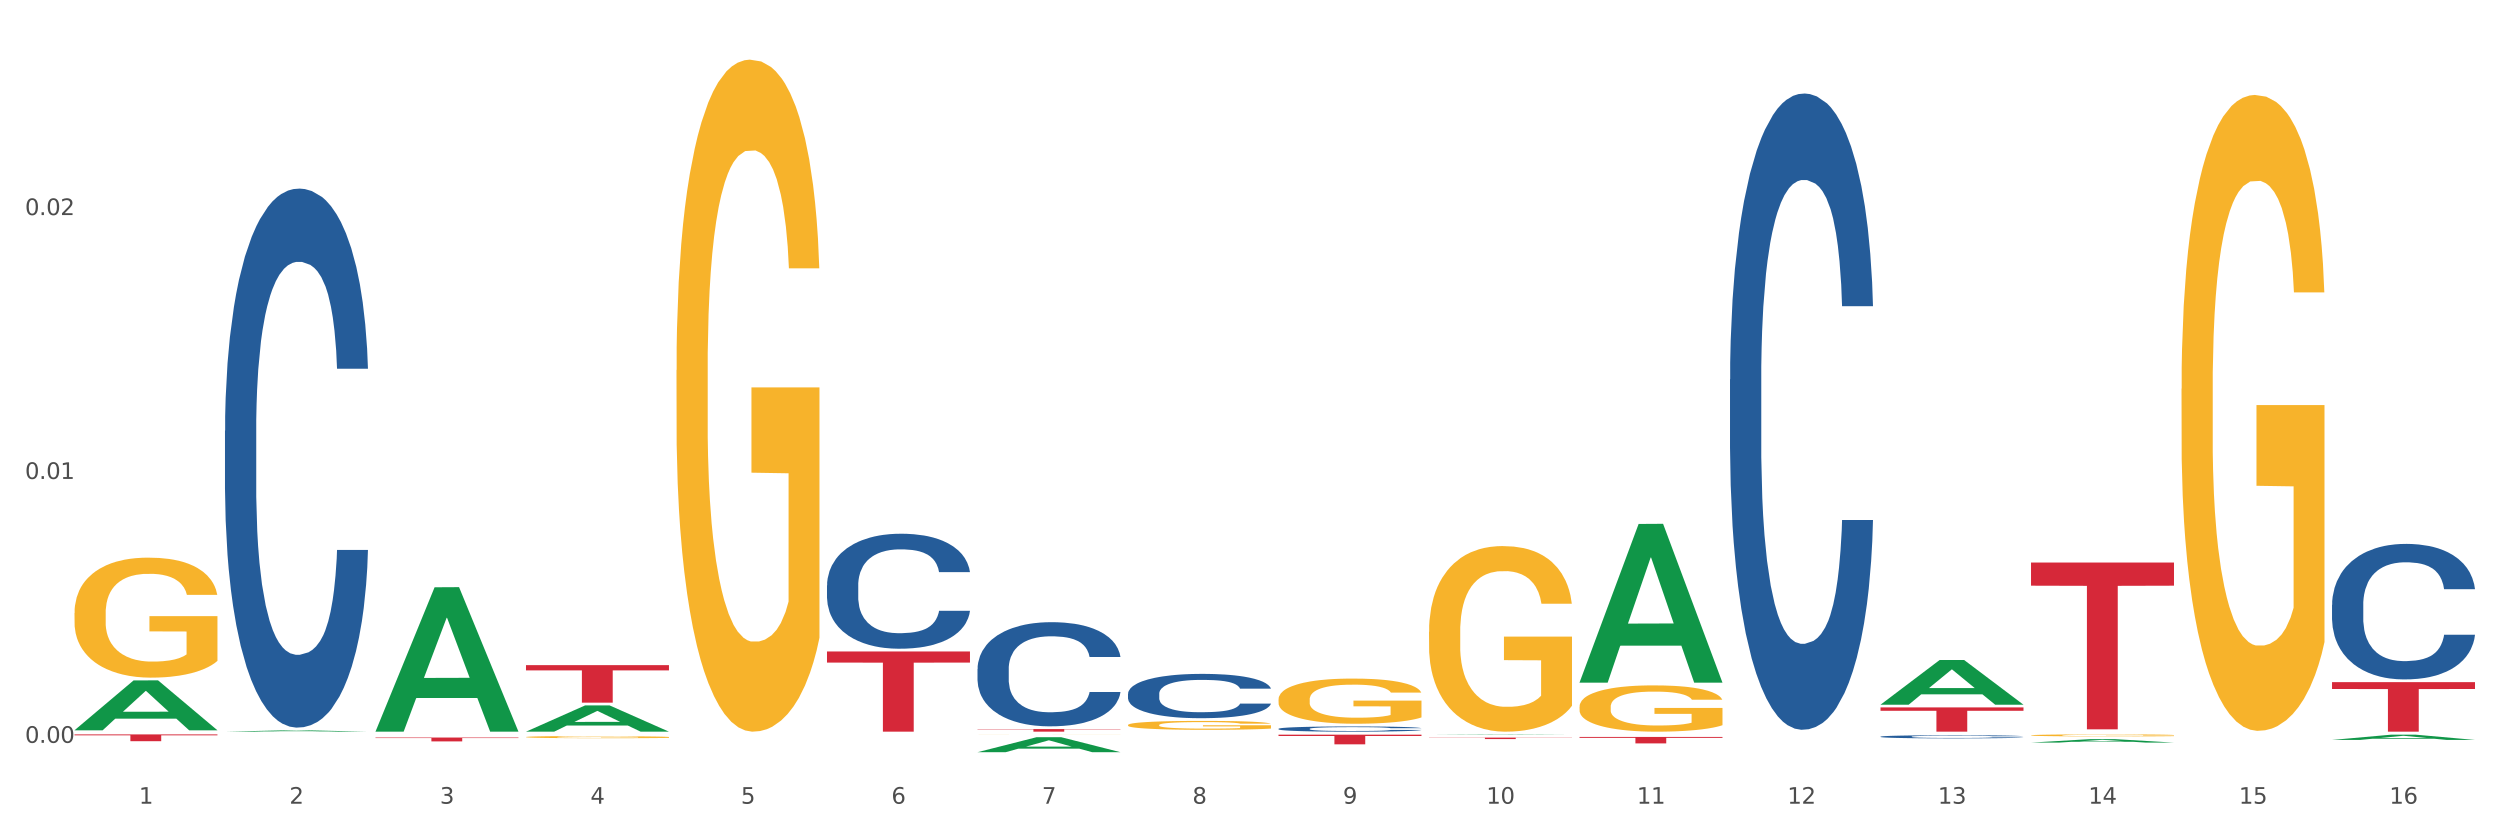
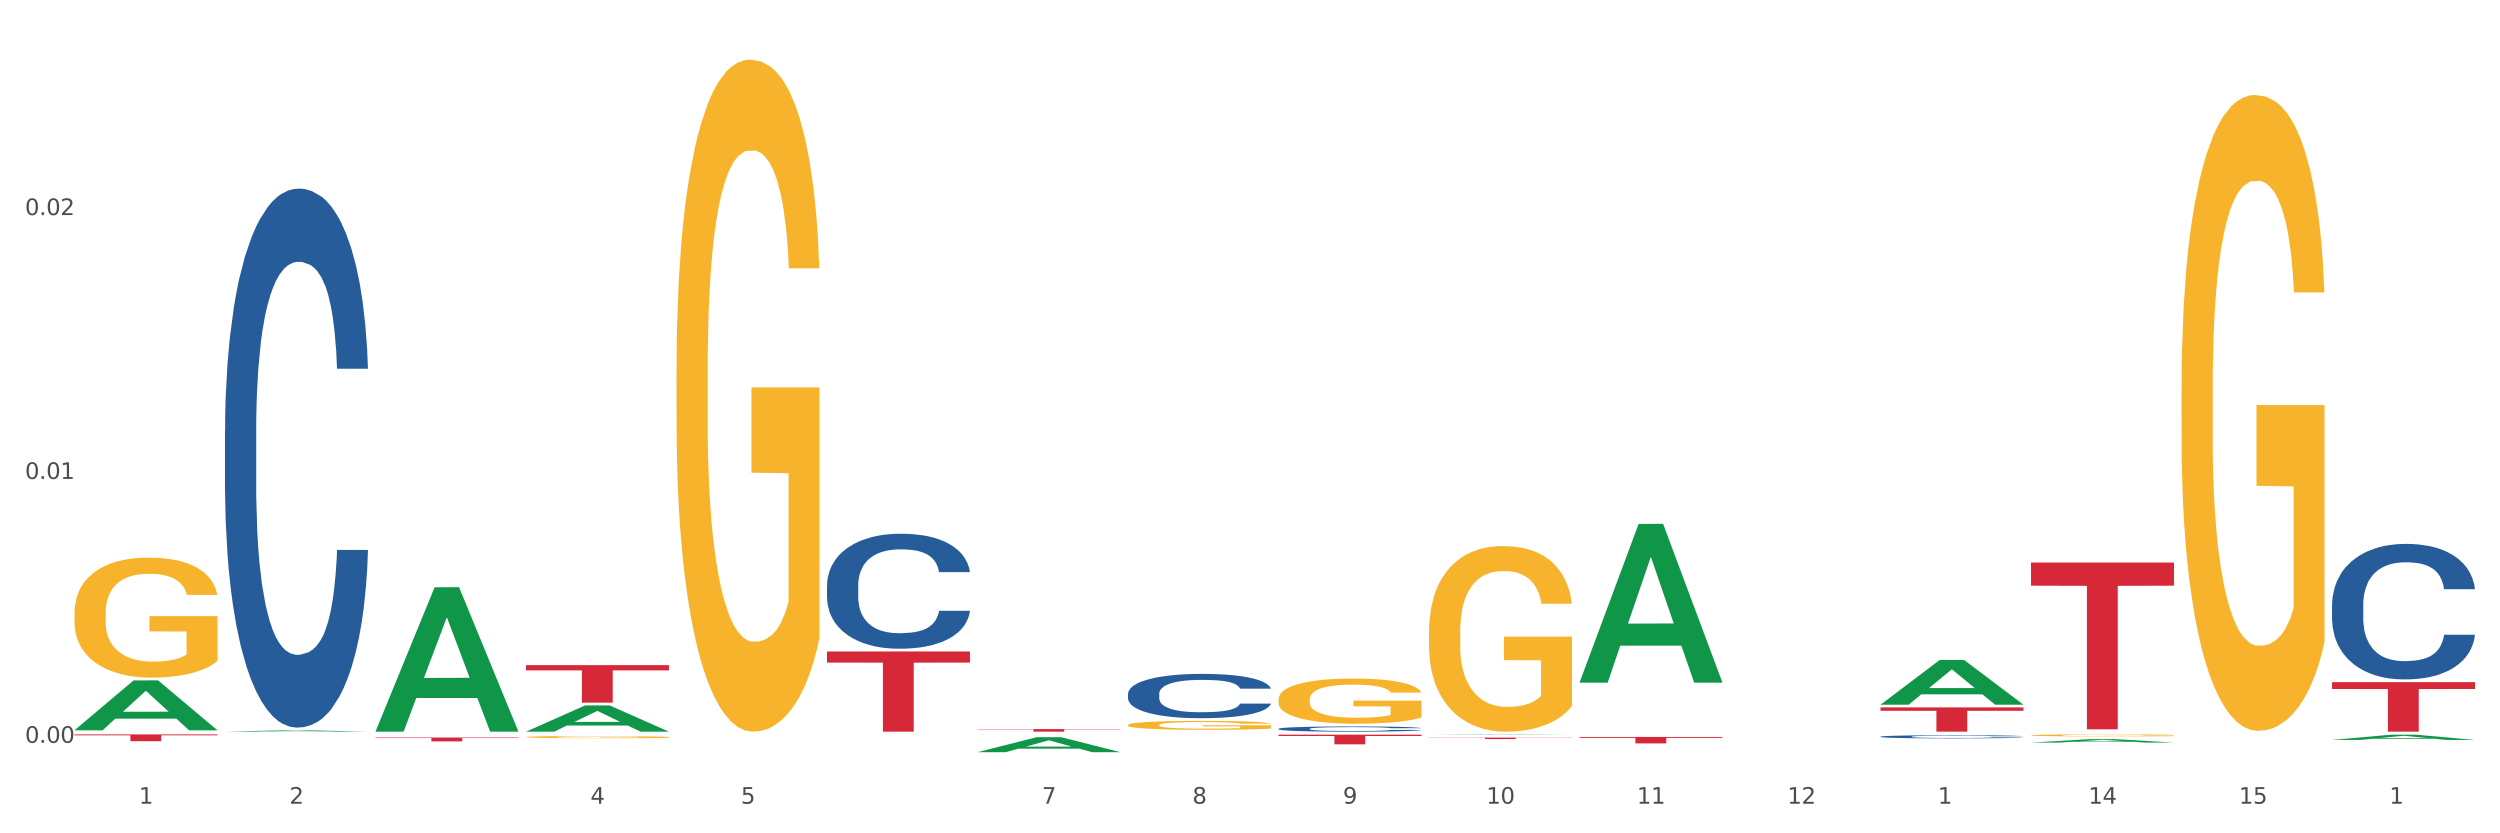
<svg xmlns="http://www.w3.org/2000/svg" xmlns:xlink="http://www.w3.org/1999/xlink" width="1080pt" height="360pt" viewBox="0 0 1080 360" version="1.1">
  <rect x="0" y="0" width="1080" height="360" fill="#333333" stroke="none" />
  <defs>
    <style type="text/css">*{stroke-linejoin: round; stroke-linecap: butt}</style>
  </defs>
  <g id="figure_1">
    <g id="patch_1">
      <path d="M 0 360  L 1080 360  L 1080 0  L 0 0  z " style="fill: #ffffff; stroke: #ffffff; stroke-linejoin: miter" />
    </g>
    <g id="axes_1">
      <g id="matplotlib.axis_1">
        <g id="xtick_1">
          <g id="text_1">
            <g style="fill: #4d4d4d" transform="translate(60.004 347.204) scale(0.096 -0.096)">
              <defs>
                <path id="DejaVuSans-31" d="M 794 531  L 1825 531  L 1825 4091  L 703 3866  L 703 4441  L 1819 4666  L 2450 4666  L 2450 531  L 3481 531  L 3481 0  L 794 0  L 794 531  z " transform="scale(0.016)" />
              </defs>
              <use xlink:href="#DejaVuSans-31" />
            </g>
          </g>
        </g>
        <g id="xtick_2">
          <g id="text_2">
            <g style="fill: #4d4d4d" transform="translate(125.021 347.204) scale(0.096 -0.096)">
              <defs>
                <path id="DejaVuSans-32" d="M 1228 531  L 3431 531  L 3431 0  L 469 0  L 469 531  Q 828 903 1448 1529  Q 2069 2156 2228 2338  Q 2531 2678 2651 2914  Q 2772 3150 2772 3378  Q 2772 3750 2511 3984  Q 2250 4219 1831 4219  Q 1534 4219 1204 4116  Q 875 4013 500 3803  L 500 4441  Q 881 4594 1212 4672  Q 1544 4750 1819 4750  Q 2544 4750 2975 4387  Q 3406 4025 3406 3419  Q 3406 3131 3298 2873  Q 3191 2616 2906 2266  Q 2828 2175 2409 1742  Q 1991 1309 1228 531  z " transform="scale(0.016)" />
              </defs>
              <use xlink:href="#DejaVuSans-32" />
            </g>
          </g>
        </g>
        <g id="xtick_3">
          <g id="text_3">
            <g style="fill: #4d4d4d" transform="translate(190.039 347.204) scale(0.096 -0.096)">
              <defs>
-                 <path id="DejaVuSans-33" d="M 2597 2516  Q 3050 2419 3304 2112  Q 3559 1806 3559 1356  Q 3559 666 3084 287  Q 2609 -91 1734 -91  Q 1441 -91 1130 -33  Q 819 25 488 141  L 488 750  Q 750 597 1062 519  Q 1375 441 1716 441  Q 2309 441 2620 675  Q 2931 909 2931 1356  Q 2931 1769 2642 2001  Q 2353 2234 1838 2234  L 1294 2234  L 1294 2753  L 1863 2753  Q 2328 2753 2575 2939  Q 2822 3125 2822 3475  Q 2822 3834 2567 4026  Q 2313 4219 1838 4219  Q 1578 4219 1281 4162  Q 984 4106 628 3988  L 628 4550  Q 988 4650 1302 4700  Q 1616 4750 1894 4750  Q 2613 4750 3031 4423  Q 3450 4097 3450 3541  Q 3450 3153 3228 2886  Q 3006 2619 2597 2516  z " transform="scale(0.016)" />
-               </defs>
+                 </defs>
              <use xlink:href="#DejaVuSans-33" />
            </g>
          </g>
        </g>
        <g id="xtick_4">
          <g id="text_4">
            <g style="fill: #4d4d4d" transform="translate(255.056 347.204) scale(0.096 -0.096)">
              <defs>
                <path id="DejaVuSans-34" d="M 2419 4116  L 825 1625  L 2419 1625  L 2419 4116  z M 2253 4666  L 3047 4666  L 3047 1625  L 3713 1625  L 3713 1100  L 3047 1100  L 3047 0  L 2419 0  L 2419 1100  L 313 1100  L 313 1709  L 2253 4666  z " transform="scale(0.016)" />
              </defs>
              <use xlink:href="#DejaVuSans-34" />
            </g>
          </g>
        </g>
        <g id="xtick_5">
          <g id="text_5">
            <g style="fill: #4d4d4d" transform="translate(320.073 347.204) scale(0.096 -0.096)">
              <defs>
                <path id="DejaVuSans-35" d="M 691 4666  L 3169 4666  L 3169 4134  L 1269 4134  L 1269 2991  Q 1406 3038 1543 3061  Q 1681 3084 1819 3084  Q 2600 3084 3056 2656  Q 3513 2228 3513 1497  Q 3513 744 3044 326  Q 2575 -91 1722 -91  Q 1428 -91 1123 -41  Q 819 9 494 109  L 494 744  Q 775 591 1075 516  Q 1375 441 1709 441  Q 2250 441 2565 725  Q 2881 1009 2881 1497  Q 2881 1984 2565 2268  Q 2250 2553 1709 2553  Q 1456 2553 1204 2497  Q 953 2441 691 2322  L 691 4666  z " transform="scale(0.016)" />
              </defs>
              <use xlink:href="#DejaVuSans-35" />
            </g>
          </g>
        </g>
        <g id="xtick_6">
          <g id="text_6">
            <g style="fill: #4d4d4d" transform="translate(385.09 347.204) scale(0.096 -0.096)">
              <defs>
-                 <path id="DejaVuSans-36" d="M 2113 2584  Q 1688 2584 1439 2293  Q 1191 2003 1191 1497  Q 1191 994 1439 701  Q 1688 409 2113 409  Q 2538 409 2786 701  Q 3034 994 3034 1497  Q 3034 2003 2786 2293  Q 2538 2584 2113 2584  z M 3366 4563  L 3366 3988  Q 3128 4100 2886 4159  Q 2644 4219 2406 4219  Q 1781 4219 1451 3797  Q 1122 3375 1075 2522  Q 1259 2794 1537 2939  Q 1816 3084 2150 3084  Q 2853 3084 3261 2657  Q 3669 2231 3669 1497  Q 3669 778 3244 343  Q 2819 -91 2113 -91  Q 1303 -91 875 529  Q 447 1150 447 2328  Q 447 3434 972 4092  Q 1497 4750 2381 4750  Q 2619 4750 2861 4703  Q 3103 4656 3366 4563  z " transform="scale(0.016)" />
-               </defs>
+                 </defs>
              <use xlink:href="#DejaVuSans-36" />
            </g>
          </g>
        </g>
        <g id="xtick_7">
          <g id="text_7">
            <g style="fill: #4d4d4d" transform="translate(450.108 347.204) scale(0.096 -0.096)">
              <defs>
                <path id="DejaVuSans-37" d="M 525 4666  L 3525 4666  L 3525 4397  L 1831 0  L 1172 0  L 2766 4134  L 525 4134  L 525 4666  z " transform="scale(0.016)" />
              </defs>
              <use xlink:href="#DejaVuSans-37" />
            </g>
          </g>
        </g>
        <g id="xtick_8">
          <g id="text_8">
            <g style="fill: #4d4d4d" transform="translate(515.125 347.204) scale(0.096 -0.096)">
              <defs>
                <path id="DejaVuSans-38" d="M 2034 2216  Q 1584 2216 1326 1975  Q 1069 1734 1069 1313  Q 1069 891 1326 650  Q 1584 409 2034 409  Q 2484 409 2743 651  Q 3003 894 3003 1313  Q 3003 1734 2745 1975  Q 2488 2216 2034 2216  z M 1403 2484  Q 997 2584 770 2862  Q 544 3141 544 3541  Q 544 4100 942 4425  Q 1341 4750 2034 4750  Q 2731 4750 3128 4425  Q 3525 4100 3525 3541  Q 3525 3141 3298 2862  Q 3072 2584 2669 2484  Q 3125 2378 3379 2068  Q 3634 1759 3634 1313  Q 3634 634 3220 271  Q 2806 -91 2034 -91  Q 1263 -91 848 271  Q 434 634 434 1313  Q 434 1759 690 2068  Q 947 2378 1403 2484  z M 1172 3481  Q 1172 3119 1398 2916  Q 1625 2713 2034 2713  Q 2441 2713 2670 2916  Q 2900 3119 2900 3481  Q 2900 3844 2670 4047  Q 2441 4250 2034 4250  Q 1625 4250 1398 4047  Q 1172 3844 1172 3481  z " transform="scale(0.016)" />
              </defs>
              <use xlink:href="#DejaVuSans-38" />
            </g>
          </g>
        </g>
        <g id="xtick_9">
          <g id="text_9">
            <g style="fill: #4d4d4d" transform="translate(580.142 347.204) scale(0.096 -0.096)">
              <defs>
                <path id="DejaVuSans-39" d="M 703 97  L 703 672  Q 941 559 1184 500  Q 1428 441 1663 441  Q 2288 441 2617 861  Q 2947 1281 2994 2138  Q 2813 1869 2534 1725  Q 2256 1581 1919 1581  Q 1219 1581 811 2004  Q 403 2428 403 3163  Q 403 3881 828 4315  Q 1253 4750 1959 4750  Q 2769 4750 3195 4129  Q 3622 3509 3622 2328  Q 3622 1225 3098 567  Q 2575 -91 1691 -91  Q 1453 -91 1209 -44  Q 966 3 703 97  z M 1959 2075  Q 2384 2075 2632 2365  Q 2881 2656 2881 3163  Q 2881 3666 2632 3958  Q 2384 4250 1959 4250  Q 1534 4250 1286 3958  Q 1038 3666 1038 3163  Q 1038 2656 1286 2365  Q 1534 2075 1959 2075  z " transform="scale(0.016)" />
              </defs>
              <use xlink:href="#DejaVuSans-39" />
            </g>
          </g>
        </g>
        <g id="xtick_10">
          <g id="text_10">
            <g style="fill: #4d4d4d" transform="translate(642.105 347.204) scale(0.096 -0.096)">
              <defs>
                <path id="DejaVuSans-30" d="M 2034 4250  Q 1547 4250 1301 3770  Q 1056 3291 1056 2328  Q 1056 1369 1301 889  Q 1547 409 2034 409  Q 2525 409 2770 889  Q 3016 1369 3016 2328  Q 3016 3291 2770 3770  Q 2525 4250 2034 4250  z M 2034 4750  Q 2819 4750 3233 4129  Q 3647 3509 3647 2328  Q 3647 1150 3233 529  Q 2819 -91 2034 -91  Q 1250 -91 836 529  Q 422 1150 422 2328  Q 422 3509 836 4129  Q 1250 4750 2034 4750  z " transform="scale(0.016)" />
              </defs>
              <use xlink:href="#DejaVuSans-31" />
              <use xlink:href="#DejaVuSans-30" transform="translate(63.623 0)" />
            </g>
          </g>
        </g>
        <g id="xtick_11">
          <g id="text_11">
            <g style="fill: #4d4d4d" transform="translate(707.123 347.204) scale(0.096 -0.096)">
              <use xlink:href="#DejaVuSans-31" />
              <use xlink:href="#DejaVuSans-31" transform="translate(63.623 0)" />
            </g>
          </g>
        </g>
        <g id="xtick_12">
          <g id="text_12">
            <g style="fill: #4d4d4d" transform="translate(772.14 347.204) scale(0.096 -0.096)">
              <use xlink:href="#DejaVuSans-31" />
              <use xlink:href="#DejaVuSans-32" transform="translate(63.623 0)" />
            </g>
          </g>
        </g>
        <g id="xtick_13">
          <g id="text_13">
            <g style="fill: #4d4d4d" transform="translate(837.157 347.204) scale(0.096 -0.096)">
              <use xlink:href="#DejaVuSans-31" />
              <use xlink:href="#DejaVuSans-33" transform="translate(63.623 0)" />
            </g>
          </g>
        </g>
        <g id="xtick_14">
          <g id="text_14">
            <g style="fill: #4d4d4d" transform="translate(902.174 347.204) scale(0.096 -0.096)">
              <use xlink:href="#DejaVuSans-31" />
              <use xlink:href="#DejaVuSans-34" transform="translate(63.623 0)" />
            </g>
          </g>
        </g>
        <g id="xtick_15">
          <g id="text_15">
            <g style="fill: #4d4d4d" transform="translate(967.192 347.204) scale(0.096 -0.096)">
              <use xlink:href="#DejaVuSans-31" />
              <use xlink:href="#DejaVuSans-35" transform="translate(63.623 0)" />
            </g>
          </g>
        </g>
        <g id="xtick_16">
          <g id="text_16">
            <g style="fill: #4d4d4d" transform="translate(1032.209 347.204) scale(0.096 -0.096)">
              <use xlink:href="#DejaVuSans-31" />
              <use xlink:href="#DejaVuSans-36" transform="translate(63.623 0)" />
            </g>
          </g>
        </g>
        <g id="xtick_17" />
        <g id="xtick_18" />
        <g id="xtick_19" />
        <g id="xtick_20" />
        <g id="xtick_21" />
        <g id="xtick_22" />
        <g id="xtick_23" />
        <g id="xtick_24" />
        <g id="xtick_25" />
        <g id="xtick_26" />
        <g id="xtick_27" />
        <g id="xtick_28" />
        <g id="xtick_29" />
        <g id="xtick_30" />
        <g id="xtick_31" />
      </g>
      <g id="matplotlib.axis_2">
        <g id="ytick_1">
          <g id="text_17">
            <g style="fill: #4d4d4d" transform="translate(10.8 320.9) scale(0.096 -0.096)">
              <defs>
                <path id="DejaVuSans-2e" d="M 684 794  L 1344 794  L 1344 0  L 684 0  L 684 794  z " transform="scale(0.016)" />
              </defs>
              <use xlink:href="#DejaVuSans-30" />
              <use xlink:href="#DejaVuSans-2e" transform="translate(63.623 0)" />
              <use xlink:href="#DejaVuSans-30" transform="translate(95.41 0)" />
              <use xlink:href="#DejaVuSans-30" transform="translate(159.033 0)" />
            </g>
          </g>
        </g>
        <g id="ytick_2">
          <g id="text_18">
            <g style="fill: #4d4d4d" transform="translate(10.8 206.908) scale(0.096 -0.096)">
              <use xlink:href="#DejaVuSans-30" />
              <use xlink:href="#DejaVuSans-2e" transform="translate(63.623 0)" />
              <use xlink:href="#DejaVuSans-30" transform="translate(95.41 0)" />
              <use xlink:href="#DejaVuSans-31" transform="translate(159.033 0)" />
            </g>
          </g>
        </g>
        <g id="ytick_3">
          <g id="text_19">
            <g style="fill: #4d4d4d" transform="translate(10.8 92.916) scale(0.096 -0.096)">
              <use xlink:href="#DejaVuSans-30" />
              <use xlink:href="#DejaVuSans-2e" transform="translate(63.623 0)" />
              <use xlink:href="#DejaVuSans-30" transform="translate(95.41 0)" />
              <use xlink:href="#DejaVuSans-32" transform="translate(159.033 0)" />
            </g>
          </g>
        </g>
        <g id="ytick_4" />
        <g id="ytick_5" />
        <g id="ytick_6" />
      </g>
      <g id="PolyCollection_1">
        <path d="M 32.175 315.456  L 32.239 315.436  L 57.709 293.931  L 68.28 293.911  L 93.941 315.497  L 81.715 315.497  L 76.176 310.47  L 49.877 310.47  L 49.686 310.551  L 44.337 315.497  L 32.175 315.497  L 32.175 315.456  L 53.188 307.47  L 72.864 307.45  L 63.122 298.512  L 62.995 298.471  L 62.867 298.532  L 53.125 307.45  L 53.188 307.47  L 32.175 315.456  z " clip-path="url(#p0c32359f9d)" style="fill: #109648" />
        <path d="M 812.382 305.608  L 874.148 305.608  L 874.148 307.064  L 849.852 307.074  L 849.852 316.087  L 836.532 316.087  L 836.532 307.074  L 812.382 307.064  L 812.382 305.618  L 812.382 305.608  z " clip-path="url(#p0c32359f9d)" style="fill: #d62839" />
        <path d="M 682.347 318.364  L 744.114 318.364  L 744.114 318.749  L 719.817 318.751  L 719.817 321.135  L 706.498 321.135  L 706.498 318.751  L 682.347 318.749  L 682.347 318.366  L 682.347 318.364  z " clip-path="url(#p0c32359f9d)" style="fill: #d62839" />
        <path d="M 617.33 318.637  L 679.097 318.637  L 679.097 318.725  L 654.8 318.726  L 654.8 319.273  L 641.481 319.273  L 641.481 318.726  L 617.33 318.725  L 617.33 318.638  L 617.33 318.637  z " clip-path="url(#p0c32359f9d)" style="fill: #d62839" />
        <path d="M 552.313 317.38  L 614.079 317.38  L 614.079 317.959  L 589.783 317.963  L 589.783 321.548  L 576.463 321.548  L 576.463 317.963  L 552.313 317.959  L 552.313 317.384  L 552.313 317.38  z " clip-path="url(#p0c32359f9d)" style="fill: #d62839" />
        <path d="M 357.261 281.419  L 419.028 281.419  L 419.028 286.237  L 394.731 286.269  L 394.731 316.087  L 381.412 316.087  L 381.412 286.269  L 357.261 286.237  L 357.261 281.452  L 357.261 281.419  z " clip-path="url(#p0c32359f9d)" style="fill: #d62839" />
        <path d="M 227.227 287.345  L 288.993 287.345  L 288.993 289.598  L 264.696 289.613  L 264.696 303.562  L 251.377 303.562  L 251.377 289.613  L 227.227 289.598  L 227.227 287.36  L 227.227 287.345  z " clip-path="url(#p0c32359f9d)" style="fill: #d62839" />
        <path d="M 162.209 318.614  L 223.976 318.614  L 223.976 318.845  L 199.679 318.846  L 199.679 320.271  L 186.36 320.271  L 186.36 318.846  L 162.209 318.845  L 162.209 318.616  L 162.209 318.614  z " clip-path="url(#p0c32359f9d)" style="fill: #d62839" />
        <path d="M 32.175 317.252  L 93.941 317.252  L 93.941 317.664  L 69.645 317.666  L 69.645 320.211  L 56.325 320.211  L 56.325 317.666  L 32.175 317.664  L 32.175 317.255  L 32.175 317.252  z " clip-path="url(#p0c32359f9d)" style="fill: #d62839" />
        <path d="M 942.416 167.959  L 942.489 167.708  L 942.489 158.676  L 942.635 150.898  L 943.364 132.082  L 944.458 116.527  L 945.26 108.247  L 946.063 101.473  L 947.011 94.699  L 948.177 87.674  L 950.292 77.388  L 951.605 72.119  L 953.209 66.599  L 956.126 58.571  L 958.241 54.055  L 960.429 50.292  L 964.002 45.775  L 966.335 43.768  L 968.815 42.263  L 971.805 41.259  L 974.065 41.009  L 979.024 41.761  L 983.254 44.019  L 985.296 45.775  L 987.921 48.786  L 989.306 50.793  L 991.567 54.808  L 993.901 60.076  L 995.505 64.592  L 997.911 73.123  L 999.734 81.653  L 1001.412 92.19  L 1002.287 99.466  L 1002.943 106.24  L 1003.526 114.018  L 1004.11 126.311  L 990.984 126.311  L 990.473 117.53  L 989.671 109.251  L 988.504 101.222  L 987.483 96.204  L 985.733 89.932  L 984.129 85.918  L 982.451 82.907  L 980.41 80.398  L 978.805 79.144  L 976.545 78.14  L 972.096 78.391  L 969.106 80.398  L 967.065 82.907  L 965.752 85.165  L 964.585 87.674  L 963.273 91.187  L 961.741 96.455  L 960.647 101.222  L 959.553 107.244  L 958.678 113.265  L 957.876 120.29  L 957.22 127.817  L 956.709 135.594  L 956.272 145.128  L 955.907 160.934  L 955.907 195.306  L 956.053 203.084  L 956.418 213.37  L 956.855 221.148  L 957.585 230.431  L 958.241 236.703  L 959.481 245.735  L 960.866 253.262  L 961.96 258.029  L 963.054 262.043  L 964.95 267.562  L 967.065 272.078  L 968.888 274.838  L 971.367 277.347  L 973.044 278.351  L 974.503 278.852  L 978.076 278.852  L 980.628 278.1  L 983.472 276.344  L 985.66 274.086  L 987.483 271.326  L 989.525 266.81  L 990.838 262.545  L 990.838 210.109  L 974.795 209.858  L 974.795 174.984  L 1004.183 174.984  L 1004.183 277.347  L 1002.943 282.616  L 1001.558 287.383  L 1000.099 291.648  L 997.911 296.917  L 995.286 301.934  L 992.953 305.447  L 990.473 308.458  L 987.556 311.217  L 983.764 313.726  L 981.431 314.73  L 978.514 315.482  L 975.086 315.733  L 972.096 315.232  L 969.179 313.977  L 966.117 311.719  L 963.127 308.458  L 960.866 305.196  L 958.605 301.182  L 956.199 295.913  L 954.303 290.895  L 952.844 286.379  L 951.24 280.609  L 949.49 273.082  L 948.177 266.308  L 947.011 259.283  L 945.771 250.251  L 944.896 242.473  L 944.021 232.689  L 943.51 225.413  L 942.927 214.123  L 942.489 198.317  L 942.416 167.959  z " clip-path="url(#p0c32359f9d)" style="fill: #f7b32b" />
        <path d="M 877.399 317.658  L 877.472 317.658  L 877.472 317.629  L 877.618 317.604  L 878.347 317.544  L 879.441 317.494  L 880.243 317.467  L 881.045 317.446  L 881.993 317.424  L 883.16 317.402  L 885.275 317.369  L 886.588 317.352  L 888.192 317.334  L 891.109 317.309  L 893.224 317.294  L 895.411 317.282  L 898.985 317.268  L 901.318 317.261  L 903.798 317.256  L 906.787 317.253  L 909.048 317.252  L 914.007 317.255  L 918.236 317.262  L 920.278 317.268  L 922.904 317.277  L 924.289 317.284  L 926.55 317.297  L 928.883 317.313  L 930.488 317.328  L 932.894 317.355  L 934.717 317.382  L 936.394 317.416  L 937.27 317.439  L 937.926 317.461  L 938.509 317.486  L 939.093 317.525  L 925.966 317.525  L 925.456 317.497  L 924.654 317.471  L 923.487 317.445  L 922.466 317.429  L 920.716 317.409  L 919.111 317.396  L 917.434 317.386  L 915.392 317.378  L 913.788 317.374  L 911.527 317.371  L 907.079 317.372  L 904.089 317.378  L 902.047 317.386  L 900.735 317.394  L 899.568 317.402  L 898.255 317.413  L 896.724 317.43  L 895.63 317.445  L 894.536 317.464  L 893.661 317.483  L 892.859 317.506  L 892.203 317.53  L 891.692 317.555  L 891.255 317.585  L 890.89 317.636  L 890.89 317.746  L 891.036 317.771  L 891.4 317.803  L 891.838 317.828  L 892.567 317.858  L 893.224 317.878  L 894.463 317.907  L 895.849 317.931  L 896.943 317.946  L 898.037 317.959  L 899.933 317.977  L 902.047 317.991  L 903.87 318  L 906.35 318.008  L 908.027 318.011  L 909.486 318.013  L 913.059 318.013  L 915.611 318.01  L 918.455 318.005  L 920.643 317.998  L 922.466 317.989  L 924.508 317.974  L 925.82 317.961  L 925.82 317.793  L 909.777 317.792  L 909.777 317.681  L 939.166 317.681  L 939.166 318.008  L 937.926 318.025  L 936.54 318.04  L 935.082 318.054  L 932.894 318.071  L 930.269 318.087  L 927.935 318.098  L 925.456 318.107  L 922.539 318.116  L 918.747 318.124  L 916.413 318.128  L 913.496 318.13  L 910.069 318.131  L 907.079 318.129  L 904.162 318.125  L 901.099 318.118  L 898.109 318.107  L 895.849 318.097  L 893.588 318.084  L 891.182 318.067  L 889.286 318.051  L 887.827 318.037  L 886.223 318.018  L 884.473 317.994  L 883.16 317.973  L 881.993 317.95  L 880.754 317.921  L 879.879 317.897  L 879.003 317.865  L 878.493 317.842  L 877.91 317.806  L 877.472 317.755  L 877.399 317.658  z " clip-path="url(#p0c32359f9d)" style="fill: #f7b32b" />
-         <path d="M 682.347 305.326  L 682.42 305.308  L 682.42 304.65  L 682.566 304.084  L 683.295 302.713  L 684.389 301.581  L 685.191 300.978  L 685.994 300.485  L 686.942 299.991  L 688.108 299.48  L 690.223 298.731  L 691.536 298.347  L 693.14 297.945  L 696.057 297.361  L 698.172 297.032  L 700.36 296.758  L 703.933 296.429  L 706.266 296.283  L 708.746 296.173  L 711.736 296.1  L 713.996 296.082  L 718.955 296.137  L 723.185 296.301  L 725.227 296.429  L 727.852 296.648  L 729.237 296.794  L 731.498 297.087  L 733.832 297.47  L 735.436 297.799  L 737.842 298.42  L 739.665 299.041  L 741.343 299.809  L 742.218 300.338  L 742.874 300.832  L 743.457 301.398  L 744.041 302.293  L 730.915 302.293  L 730.404 301.654  L 729.602 301.051  L 728.435 300.466  L 727.414 300.101  L 725.664 299.644  L 724.06 299.352  L 722.383 299.133  L 720.341 298.95  L 718.736 298.859  L 716.476 298.786  L 712.027 298.804  L 709.037 298.95  L 706.996 299.133  L 705.683 299.297  L 704.516 299.48  L 703.204 299.736  L 701.672 300.119  L 700.578 300.466  L 699.484 300.905  L 698.609 301.343  L 697.807 301.855  L 697.151 302.403  L 696.64 302.969  L 696.203 303.663  L 695.838 304.814  L 695.838 307.317  L 695.984 307.884  L 696.349 308.633  L 696.786 309.199  L 697.516 309.875  L 698.172 310.332  L 699.412 310.989  L 700.797 311.537  L 701.891 311.885  L 702.985 312.177  L 704.881 312.579  L 706.996 312.908  L 708.819 313.109  L 711.298 313.291  L 712.975 313.364  L 714.434 313.401  L 718.007 313.401  L 720.559 313.346  L 723.403 313.218  L 725.591 313.054  L 727.414 312.853  L 729.456 312.524  L 730.769 312.213  L 730.769 308.395  L 714.726 308.377  L 714.726 305.838  L 744.114 305.838  L 744.114 313.291  L 742.874 313.675  L 741.489 314.022  L 740.03 314.333  L 737.842 314.716  L 735.217 315.082  L 732.884 315.337  L 730.404 315.557  L 727.487 315.758  L 723.695 315.94  L 721.362 316.013  L 718.445 316.068  L 715.017 316.087  L 712.027 316.05  L 709.11 315.959  L 706.048 315.794  L 703.058 315.557  L 700.797 315.319  L 698.536 315.027  L 696.13 314.643  L 694.234 314.278  L 692.776 313.949  L 691.171 313.529  L 689.421 312.981  L 688.108 312.487  L 686.942 311.976  L 685.702 311.318  L 684.827 310.752  L 683.952 310.039  L 683.441 309.51  L 682.858 308.687  L 682.42 307.537  L 682.347 305.326  z " clip-path="url(#p0c32359f9d)" style="fill: #f7b32b" />
        <path d="M 617.33 272.955  L 617.403 272.882  L 617.403 270.245  L 617.549 267.975  L 618.278 262.483  L 619.372 257.943  L 620.174 255.526  L 620.976 253.549  L 621.924 251.572  L 623.091 249.522  L 625.206 246.519  L 626.519 244.981  L 628.123 243.37  L 631.04 241.027  L 633.155 239.709  L 635.342 238.61  L 638.916 237.292  L 641.249 236.706  L 643.729 236.267  L 646.718 235.974  L 648.979 235.901  L 653.938 236.121  L 658.167 236.78  L 660.209 237.292  L 662.835 238.171  L 664.22 238.757  L 666.481 239.929  L 668.814 241.466  L 670.419 242.784  L 672.825 245.274  L 674.648 247.764  L 676.325 250.84  L 677.201 252.963  L 677.857 254.94  L 678.44 257.211  L 679.024 260.799  L 665.897 260.799  L 665.387 258.236  L 664.585 255.819  L 663.418 253.476  L 662.397 252.011  L 660.647 250.181  L 659.043 249.009  L 657.365 248.13  L 655.323 247.398  L 653.719 247.032  L 651.458 246.739  L 647.01 246.812  L 644.02 247.398  L 641.978 248.13  L 640.666 248.789  L 639.499 249.522  L 638.186 250.547  L 636.655 252.085  L 635.561 253.476  L 634.467 255.233  L 633.592 256.991  L 632.79 259.041  L 632.134 261.238  L 631.623 263.508  L 631.186 266.291  L 630.821 270.904  L 630.821 280.937  L 630.967 283.207  L 631.332 286.209  L 631.769 288.479  L 632.498 291.189  L 633.155 293.019  L 634.394 295.656  L 635.78 297.853  L 636.874 299.244  L 637.968 300.416  L 639.864 302.027  L 641.978 303.345  L 643.801 304.15  L 646.281 304.883  L 647.958 305.175  L 649.417 305.322  L 652.99 305.322  L 655.542 305.102  L 658.386 304.59  L 660.574 303.931  L 662.397 303.125  L 664.439 301.807  L 665.752 300.562  L 665.752 285.257  L 649.708 285.184  L 649.708 275.005  L 679.097 275.005  L 679.097 304.883  L 677.857 306.42  L 676.471 307.812  L 675.013 309.057  L 672.825 310.594  L 670.2 312.059  L 667.866 313.084  L 665.387 313.963  L 662.47 314.768  L 658.678 315.501  L 656.344 315.794  L 653.427 316.013  L 650 316.087  L 647.01 315.94  L 644.093 315.574  L 641.03 314.915  L 638.041 313.963  L 635.78 313.011  L 633.519 311.839  L 631.113 310.301  L 629.217 308.837  L 627.758 307.519  L 626.154 305.834  L 624.404 303.638  L 623.091 301.66  L 621.924 299.61  L 620.685 296.974  L 619.81 294.704  L 618.934 291.848  L 618.424 289.724  L 617.841 286.429  L 617.403 281.815  L 617.33 272.955  z " clip-path="url(#p0c32359f9d)" style="fill: #f7b32b" />
        <path d="M 877.399 243  L 939.166 243  L 939.166 253.017  L 914.869 253.085  L 914.869 315.081  L 901.549 315.081  L 901.549 253.085  L 877.399 253.017  L 877.399 243.068  L 877.399 243  z " clip-path="url(#p0c32359f9d)" style="fill: #d62839" />
        <path d="M 552.313 302.162  L 552.386 302.144  L 552.386 301.502  L 552.532 300.95  L 553.261 299.613  L 554.355 298.508  L 555.157 297.92  L 555.959 297.439  L 556.907 296.958  L 558.074 296.459  L 560.189 295.728  L 561.501 295.354  L 563.106 294.962  L 566.023 294.391  L 568.137 294.071  L 570.325 293.803  L 573.898 293.482  L 576.232 293.34  L 578.711 293.233  L 581.701 293.162  L 583.962 293.144  L 588.921 293.197  L 593.15 293.358  L 595.192 293.482  L 597.817 293.696  L 599.203 293.839  L 601.464 294.124  L 603.797 294.498  L 605.401 294.819  L 607.808 295.425  L 609.631 296.031  L 611.308 296.78  L 612.183 297.296  L 612.84 297.778  L 613.423 298.33  L 614.006 299.203  L 600.88 299.203  L 600.37 298.58  L 599.567 297.991  L 598.401 297.421  L 597.38 297.065  L 595.63 296.619  L 594.025 296.334  L 592.348 296.12  L 590.306 295.942  L 588.702 295.853  L 586.441 295.782  L 581.993 295.799  L 579.003 295.942  L 576.961 296.12  L 575.649 296.281  L 574.482 296.459  L 573.169 296.708  L 571.638 297.083  L 570.544 297.421  L 569.45 297.849  L 568.575 298.277  L 567.773 298.776  L 567.116 299.31  L 566.606 299.863  L 566.168 300.54  L 565.804 301.663  L 565.804 304.104  L 565.95 304.657  L 566.314 305.388  L 566.752 305.94  L 567.481 306.599  L 568.137 307.045  L 569.377 307.687  L 570.763 308.221  L 571.856 308.56  L 572.95 308.845  L 574.846 309.237  L 576.961 309.558  L 578.784 309.754  L 581.264 309.932  L 582.941 310.003  L 584.399 310.039  L 587.973 310.039  L 590.525 309.986  L 593.369 309.861  L 595.557 309.701  L 597.38 309.504  L 599.422 309.184  L 600.734 308.881  L 600.734 305.156  L 584.691 305.138  L 584.691 302.661  L 614.079 302.661  L 614.079 309.932  L 612.84 310.306  L 611.454 310.645  L 609.996 310.948  L 607.808 311.322  L 605.183 311.679  L 602.849 311.928  L 600.37 312.142  L 597.453 312.338  L 593.661 312.516  L 591.327 312.588  L 588.41 312.641  L 584.983 312.659  L 581.993 312.623  L 579.076 312.534  L 576.013 312.374  L 573.023 312.142  L 570.763 311.91  L 568.502 311.625  L 566.096 311.251  L 564.199 310.895  L 562.741 310.574  L 561.137 310.164  L 559.387 309.629  L 558.074 309.148  L 556.907 308.649  L 555.667 308.007  L 554.792 307.455  L 553.917 306.76  L 553.407 306.243  L 552.823 305.441  L 552.386 304.318  L 552.313 302.162  z " clip-path="url(#p0c32359f9d)" style="fill: #f7b32b" />
        <path d="M 422.278 317.27  L 422.351 317.27  L 422.351 317.269  L 422.497 317.268  L 423.226 317.265  L 424.32 317.263  L 425.122 317.262  L 425.925 317.261  L 426.873 317.26  L 428.039 317.259  L 430.154 317.257  L 431.467 317.257  L 433.071 317.256  L 435.988 317.255  L 438.103 317.254  L 440.291 317.254  L 443.864 317.253  L 446.197 317.253  L 448.677 317.253  L 451.667 317.253  L 453.927 317.252  L 458.886 317.253  L 463.116 317.253  L 465.158 317.253  L 467.783 317.254  L 469.168 317.254  L 471.429 317.254  L 473.763 317.255  L 475.367 317.256  L 477.773 317.257  L 479.596 317.258  L 481.274 317.26  L 482.149 317.261  L 482.805 317.261  L 483.389 317.263  L 483.972 317.264  L 470.846 317.264  L 470.335 317.263  L 469.533 317.262  L 468.366 317.261  L 467.345 317.26  L 465.595 317.259  L 463.991 317.259  L 462.314 317.258  L 460.272 317.258  L 458.667 317.258  L 456.407 317.258  L 451.958 317.258  L 448.969 317.258  L 446.927 317.258  L 445.614 317.259  L 444.447 317.259  L 443.135 317.259  L 441.603 317.26  L 440.509 317.261  L 439.416 317.262  L 438.54 317.262  L 437.738 317.263  L 437.082 317.264  L 436.571 317.266  L 436.134 317.267  L 435.769 317.269  L 435.769 317.274  L 435.915 317.275  L 436.28 317.276  L 436.717 317.277  L 437.447 317.279  L 438.103 317.279  L 439.343 317.281  L 440.728 317.282  L 441.822 317.282  L 442.916 317.283  L 444.812 317.284  L 446.927 317.284  L 448.75 317.285  L 451.229 317.285  L 452.906 317.285  L 454.365 317.285  L 457.938 317.285  L 460.49 317.285  L 463.334 317.285  L 465.522 317.285  L 467.345 317.284  L 469.387 317.284  L 470.7 317.283  L 470.7 317.276  L 454.657 317.276  L 454.657 317.271  L 484.045 317.271  L 484.045 317.285  L 482.805 317.286  L 481.42 317.286  L 479.961 317.287  L 477.773 317.288  L 475.148 317.288  L 472.815 317.289  L 470.335 317.289  L 467.418 317.29  L 463.626 317.29  L 461.293 317.29  L 458.376 317.29  L 454.948 317.29  L 451.958 317.29  L 449.041 317.29  L 445.979 317.29  L 442.989 317.289  L 440.728 317.289  L 438.468 317.288  L 436.061 317.288  L 434.165 317.287  L 432.707 317.286  L 431.102 317.285  L 429.352 317.284  L 428.039 317.284  L 426.873 317.283  L 425.633 317.281  L 424.758 317.28  L 423.883 317.279  L 423.372 317.278  L 422.789 317.276  L 422.351 317.274  L 422.278 317.27  z " clip-path="url(#p0c32359f9d)" style="fill: #f7b32b" />
        <path d="M 292.244 159.92  L 292.317 159.655  L 292.317 150.11  L 292.463 141.89  L 293.192 122.005  L 294.286 105.566  L 295.088 96.817  L 295.89 89.658  L 296.838 82.499  L 298.005 75.075  L 300.12 64.205  L 301.432 58.637  L 303.037 52.804  L 305.954 44.319  L 308.068 39.547  L 310.256 35.57  L 313.829 30.797  L 316.163 28.676  L 318.642 27.085  L 321.632 26.025  L 323.893 25.759  L 328.852 26.555  L 333.081 28.941  L 335.123 30.797  L 337.748 33.979  L 339.134 36.1  L 341.395 40.342  L 343.728 45.91  L 345.332 50.683  L 347.739 59.697  L 349.562 68.712  L 351.239 79.848  L 352.114 87.537  L 352.771 94.696  L 353.354 102.915  L 353.937 115.907  L 340.811 115.907  L 340.301 106.627  L 339.499 97.877  L 338.332 89.393  L 337.311 84.09  L 335.561 77.462  L 333.956 73.219  L 332.279 70.038  L 330.237 67.386  L 328.633 66.061  L 326.372 65  L 321.924 65.265  L 318.934 67.386  L 316.892 70.038  L 315.58 72.424  L 314.413 75.075  L 313.1 78.787  L 311.569 84.355  L 310.475 89.393  L 309.381 95.756  L 308.506 102.119  L 307.704 109.543  L 307.047 117.498  L 306.537 125.717  L 306.099 135.792  L 305.735 152.496  L 305.735 188.82  L 305.881 197.039  L 306.245 207.91  L 306.683 216.129  L 307.412 225.939  L 308.068 232.568  L 309.308 242.113  L 310.694 250.067  L 311.788 255.105  L 312.881 259.347  L 314.777 265.18  L 316.892 269.952  L 318.715 272.869  L 321.195 275.52  L 322.872 276.581  L 324.33 277.111  L 327.904 277.111  L 330.456 276.316  L 333.3 274.46  L 335.488 272.073  L 337.311 269.157  L 339.353 264.384  L 340.665 259.877  L 340.665 204.463  L 324.622 204.198  L 324.622 167.344  L 354.01 167.344  L 354.01 275.52  L 352.771 281.088  L 351.385 286.126  L 349.927 290.633  L 347.739 296.201  L 345.114 301.504  L 342.78 305.216  L 340.301 308.397  L 337.384 311.314  L 333.592 313.965  L 331.258 315.026  L 328.341 315.821  L 324.914 316.087  L 321.924 315.556  L 319.007 314.231  L 315.944 311.844  L 312.954 308.397  L 310.694 304.951  L 308.433 300.708  L 306.027 295.141  L 304.131 289.838  L 302.672 285.065  L 301.068 278.967  L 299.318 271.013  L 298.005 263.854  L 296.838 256.43  L 295.598 246.885  L 294.723 238.666  L 293.848 228.326  L 293.338 220.637  L 292.754 208.705  L 292.317 192.002  L 292.244 159.92  z " clip-path="url(#p0c32359f9d)" style="fill: #f7b32b" />
        <path d="M 227.227 318.399  L 227.3 318.398  L 227.3 318.367  L 227.445 318.34  L 228.175 318.275  L 229.269 318.222  L 230.071 318.193  L 230.873 318.17  L 231.821 318.146  L 232.988 318.122  L 235.102 318.087  L 236.415 318.069  L 238.019 318.05  L 240.936 318.022  L 243.051 318.006  L 245.239 317.993  L 248.812 317.978  L 251.146 317.971  L 253.625 317.966  L 256.615 317.962  L 258.876 317.961  L 263.834 317.964  L 268.064 317.972  L 270.106 317.978  L 272.731 317.988  L 274.117 317.995  L 276.377 318.009  L 278.711 318.027  L 280.315 318.043  L 282.722 318.072  L 284.545 318.101  L 286.222 318.138  L 287.097 318.163  L 287.753 318.186  L 288.337 318.213  L 288.92 318.255  L 275.794 318.255  L 275.283 318.225  L 274.481 318.197  L 273.315 318.169  L 272.294 318.152  L 270.543 318.13  L 268.939 318.116  L 267.262 318.106  L 265.22 318.097  L 263.616 318.093  L 261.355 318.089  L 256.907 318.09  L 253.917 318.097  L 251.875 318.106  L 250.562 318.114  L 249.396 318.122  L 248.083 318.134  L 246.552 318.152  L 245.458 318.169  L 244.364 318.19  L 243.489 318.21  L 242.687 318.235  L 242.03 318.261  L 241.52 318.287  L 241.082 318.32  L 240.718 318.375  L 240.718 318.493  L 240.863 318.52  L 241.228 318.555  L 241.666 318.582  L 242.395 318.614  L 243.051 318.636  L 244.291 318.667  L 245.676 318.693  L 246.77 318.709  L 247.864 318.723  L 249.76 318.742  L 251.875 318.758  L 253.698 318.767  L 256.177 318.776  L 257.855 318.779  L 259.313 318.781  L 262.886 318.781  L 265.439 318.779  L 268.283 318.772  L 270.47 318.765  L 272.294 318.755  L 274.335 318.74  L 275.648 318.725  L 275.648 318.544  L 259.605 318.543  L 259.605 318.423  L 288.993 318.423  L 288.993 318.776  L 287.753 318.794  L 286.368 318.811  L 284.909 318.825  L 282.722 318.843  L 280.096 318.861  L 277.763 318.873  L 275.283 318.883  L 272.366 318.893  L 268.574 318.901  L 266.241 318.905  L 263.324 318.907  L 259.897 318.908  L 256.907 318.907  L 253.99 318.902  L 250.927 318.894  L 247.937 318.883  L 245.676 318.872  L 243.416 318.858  L 241.009 318.84  L 239.113 318.823  L 237.655 318.807  L 236.05 318.787  L 234.3 318.761  L 232.988 318.738  L 231.821 318.714  L 230.581 318.683  L 229.706 318.656  L 228.831 318.622  L 228.321 318.597  L 227.737 318.558  L 227.3 318.504  L 227.227 318.399  z " clip-path="url(#p0c32359f9d)" style="fill: #f7b32b" />
        <path d="M 32.175 264.856  L 32.248 264.808  L 32.248 263.104  L 32.394 261.636  L 33.123 258.085  L 34.217 255.149  L 35.019 253.587  L 35.821 252.308  L 36.769 251.03  L 37.936 249.704  L 40.051 247.763  L 41.363 246.768  L 42.968 245.726  L 45.885 244.211  L 47.999 243.359  L 50.187 242.649  L 53.76 241.796  L 56.094 241.418  L 58.573 241.134  L 61.563 240.944  L 63.824 240.897  L 68.783 241.039  L 73.012 241.465  L 75.054 241.796  L 77.679 242.365  L 79.065 242.743  L 81.326 243.501  L 83.659 244.495  L 85.263 245.348  L 87.67 246.958  L 89.493 248.567  L 91.17 250.556  L 92.045 251.929  L 92.702 253.208  L 93.285 254.676  L 93.868 256.996  L 80.742 256.996  L 80.232 255.338  L 79.43 253.776  L 78.263 252.261  L 77.242 251.314  L 75.492 250.13  L 73.887 249.372  L 72.21 248.804  L 70.168 248.331  L 68.564 248.094  L 66.303 247.905  L 61.855 247.952  L 58.865 248.331  L 56.823 248.804  L 55.511 249.23  L 54.344 249.704  L 53.031 250.367  L 51.5 251.361  L 50.406 252.261  L 49.312 253.397  L 48.437 254.534  L 47.635 255.859  L 46.979 257.28  L 46.468 258.748  L 46.031 260.547  L 45.666 263.53  L 45.666 270.017  L 45.812 271.485  L 46.176 273.426  L 46.614 274.894  L 47.343 276.646  L 47.999 277.83  L 49.239 279.534  L 50.625 280.955  L 51.719 281.854  L 52.812 282.612  L 54.708 283.654  L 56.823 284.506  L 58.646 285.027  L 61.126 285.5  L 62.803 285.69  L 64.261 285.784  L 67.835 285.784  L 70.387 285.642  L 73.231 285.311  L 75.419 284.885  L 77.242 284.364  L 79.284 283.511  L 80.596 282.707  L 80.596 272.81  L 64.553 272.763  L 64.553 266.182  L 93.941 266.182  L 93.941 285.5  L 92.702 286.494  L 91.316 287.394  L 89.858 288.199  L 87.67 289.193  L 85.045 290.14  L 82.711 290.803  L 80.232 291.372  L 77.315 291.892  L 73.523 292.366  L 71.189 292.555  L 68.272 292.697  L 64.845 292.745  L 61.855 292.65  L 58.938 292.413  L 55.875 291.987  L 52.885 291.372  L 50.625 290.756  L 48.364 289.998  L 45.958 289.004  L 44.062 288.057  L 42.603 287.205  L 40.999 286.116  L 39.249 284.695  L 37.936 283.417  L 36.769 282.091  L 35.529 280.386  L 34.654 278.919  L 33.779 277.072  L 33.269 275.699  L 32.685 273.568  L 32.248 270.585  L 32.175 264.856  z " clip-path="url(#p0c32359f9d)" style="fill: #f7b32b" />
        <path d="M 97.192 186.1  L 97.265 185.887  L 97.265 179.933  L 97.484 171.851  L 98.287 156.965  L 99.31 145.694  L 101.062 132.509  L 102.011 126.979  L 103.252 120.812  L 105.807 110.817  L 108.728 102.31  L 110.772 97.632  L 112.305 94.654  L 115.737 89.338  L 117.708 86.998  L 119.752 85.084  L 121.505 83.808  L 124.425 82.32  L 126.761 81.682  L 129.463 81.469  L 131.726 81.682  L 134.719 82.532  L 139.1 85.084  L 140.779 86.573  L 143.042 89.125  L 145.379 92.528  L 147.277 95.93  L 149.467 100.822  L 151.731 107.201  L 153.921 115.283  L 155.454 122.726  L 156.695 130.595  L 157.79 140.164  L 158.594 150.585  L 158.959 159.304  L 145.598 159.304  L 145.233 151.436  L 144.503 142.929  L 143.773 137.187  L 142.969 132.509  L 141.728 127.192  L 140.633 123.789  L 138.808 119.749  L 137.129 117.197  L 135.741 115.708  L 134.062 114.432  L 130.485 113.156  L 127.929 113.156  L 126.323 113.581  L 124.352 114.645  L 122.673 116.133  L 120.701 118.685  L 119.168 121.45  L 117.635 125.065  L 116.759 127.617  L 115.445 132.296  L 114.569 136.124  L 113.4 142.716  L 112.743 147.395  L 111.575 159.517  L 111.064 168.449  L 110.845 174.616  L 110.699 181.421  L 110.699 214.597  L 111.137 229.483  L 111.502 235.863  L 112.086 243.094  L 113.181 252.451  L 114.788 261.596  L 116.467 268.188  L 117.854 272.229  L 119.168 275.206  L 120.482 277.546  L 122.089 279.672  L 123.403 280.948  L 125.374 282.224  L 127.71 282.862  L 129.536 282.862  L 133.259 281.799  L 134.938 280.736  L 136.545 279.247  L 138.297 276.908  L 139.684 274.356  L 140.487 272.442  L 141.801 268.401  L 142.823 264.148  L 143.7 259.256  L 144.284 255.003  L 144.941 248.623  L 145.452 241.393  L 145.598 237.565  L 158.959 237.565  L 158.667 245.221  L 158.156 252.664  L 157.133 262.659  L 156.33 268.401  L 155.089 275.419  L 153.775 281.374  L 151.95 287.966  L 150.27 292.857  L 148.518 297.111  L 146.62 300.939  L 143.188 306.255  L 141.947 307.744  L 139.319 310.296  L 137.275 311.785  L 134.281 313.273  L 131.215 314.124  L 128.002 314.337  L 125.155 313.911  L 122.016 312.635  L 120.044 311.359  L 117.854 309.445  L 115.299 306.468  L 112.889 302.853  L 110.626 298.599  L 108.509 293.708  L 106.538 288.179  L 103.982 279.034  L 102.084 270.102  L 100.697 261.808  L 99.748 254.791  L 98.798 245.859  L 98.287 239.691  L 97.484 224.805  L 97.192 210.982  L 97.192 186.1  z " clip-path="url(#p0c32359f9d)" style="fill: #255c99" />
        <path d="M 357.261 252.892  L 357.334 252.847  L 357.334 251.576  L 357.553 249.852  L 358.356 246.676  L 359.378 244.271  L 361.131 241.458  L 362.08 240.278  L 363.321 238.962  L 365.876 236.83  L 368.797 235.015  L 370.841 234.016  L 372.374 233.381  L 375.806 232.247  L 377.777 231.748  L 379.821 231.339  L 381.574 231.067  L 384.494 230.749  L 386.83 230.613  L 389.532 230.568  L 391.795 230.613  L 394.788 230.795  L 399.169 231.339  L 400.848 231.657  L 403.111 232.201  L 405.448 232.927  L 407.346 233.653  L 409.536 234.697  L 411.8 236.058  L 413.99 237.782  L 415.523 239.371  L 416.764 241.049  L 417.859 243.091  L 418.663 245.315  L 419.028 247.175  L 405.667 247.175  L 405.302 245.496  L 404.572 243.681  L 403.842 242.456  L 403.038 241.458  L 401.797 240.323  L 400.702 239.597  L 398.877 238.735  L 397.198 238.191  L 395.81 237.873  L 394.131 237.601  L 390.554 237.329  L 387.998 237.329  L 386.392 237.419  L 384.421 237.646  L 382.742 237.964  L 380.77 238.508  L 379.237 239.098  L 377.704 239.87  L 376.828 240.414  L 375.514 241.412  L 374.638 242.229  L 373.469 243.636  L 372.812 244.634  L 371.644 247.22  L 371.133 249.126  L 370.914 250.442  L 370.768 251.894  L 370.768 258.972  L 371.206 262.149  L 371.571 263.51  L 372.155 265.053  L 373.25 267.049  L 374.857 269  L 376.536 270.407  L 377.923 271.269  L 379.237 271.904  L 380.551 272.403  L 382.158 272.857  L 383.472 273.129  L 385.443 273.402  L 387.779 273.538  L 389.605 273.538  L 393.328 273.311  L 395.007 273.084  L 396.614 272.766  L 398.366 272.267  L 399.753 271.723  L 400.556 271.314  L 401.87 270.452  L 402.892 269.545  L 403.769 268.501  L 404.353 267.594  L 405.01 266.232  L 405.521 264.69  L 405.667 263.873  L 419.028 263.873  L 418.736 265.506  L 418.224 267.094  L 417.202 269.227  L 416.399 270.452  L 415.158 271.95  L 413.844 273.22  L 412.019 274.627  L 410.339 275.67  L 408.587 276.578  L 406.689 277.394  L 403.257 278.529  L 402.016 278.846  L 399.388 279.391  L 397.344 279.709  L 394.35 280.026  L 391.284 280.208  L 388.071 280.253  L 385.224 280.162  L 382.085 279.89  L 380.113 279.618  L 377.923 279.209  L 375.368 278.574  L 372.958 277.803  L 370.695 276.895  L 368.578 275.852  L 366.606 274.672  L 364.051 272.721  L 362.153 270.815  L 360.766 269.046  L 359.817 267.548  L 358.867 265.642  L 358.356 264.327  L 357.553 261.15  L 357.261 258.201  L 357.261 252.892  z " clip-path="url(#p0c32359f9d)" style="fill: #255c99" />
-         <path d="M 422.278 288.998  L 422.351 288.957  L 422.351 287.806  L 422.57 286.244  L 423.374 283.367  L 424.396 281.189  L 426.148 278.641  L 427.097 277.572  L 428.338 276.381  L 430.894 274.449  L 433.814 272.805  L 435.858 271.901  L 437.391 271.326  L 440.823 270.298  L 442.794 269.846  L 444.839 269.476  L 446.591 269.23  L 449.511 268.942  L 451.847 268.819  L 454.549 268.777  L 456.812 268.819  L 459.806 268.983  L 464.186 269.476  L 465.865 269.764  L 468.129 270.257  L 470.465 270.915  L 472.363 271.572  L 474.554 272.517  L 476.817 273.75  L 479.007 275.312  L 480.54 276.75  L 481.782 278.271  L 482.877 280.121  L 483.68 282.134  L 484.045 283.819  L 470.684 283.819  L 470.319 282.299  L 469.589 280.655  L 468.859 279.545  L 468.056 278.641  L 466.814 277.614  L 465.719 276.956  L 463.894 276.175  L 462.215 275.682  L 460.828 275.394  L 459.148 275.148  L 455.571 274.901  L 453.016 274.901  L 451.409 274.983  L 449.438 275.189  L 447.759 275.476  L 445.788 275.97  L 444.254 276.504  L 442.721 277.203  L 441.845 277.696  L 440.531 278.6  L 439.655 279.34  L 438.487 280.614  L 437.83 281.518  L 436.661 283.86  L 436.15 285.587  L 435.931 286.778  L 435.785 288.094  L 435.785 294.505  L 436.223 297.382  L 436.588 298.615  L 437.172 300.012  L 438.268 301.82  L 439.874 303.587  L 441.553 304.861  L 442.94 305.642  L 444.254 306.218  L 445.569 306.67  L 447.175 307.081  L 448.489 307.327  L 450.46 307.574  L 452.797 307.697  L 454.622 307.697  L 458.345 307.492  L 460.025 307.286  L 461.631 306.999  L 463.383 306.547  L 464.77 306.053  L 465.573 305.683  L 466.887 304.903  L 467.91 304.081  L 468.786 303.135  L 469.37 302.313  L 470.027 301.08  L 470.538 299.683  L 470.684 298.943  L 484.045 298.943  L 483.753 300.423  L 483.242 301.861  L 482.22 303.793  L 481.416 304.903  L 480.175 306.259  L 478.861 307.41  L 477.036 308.684  L 475.357 309.629  L 473.604 310.451  L 471.706 311.191  L 468.275 312.218  L 467.034 312.506  L 464.405 312.999  L 462.361 313.287  L 459.367 313.574  L 456.301 313.739  L 453.089 313.78  L 450.241 313.698  L 447.102 313.451  L 445.131 313.204  L 442.94 312.834  L 440.385 312.259  L 437.976 311.56  L 435.712 310.739  L 433.595 309.793  L 431.624 308.725  L 429.068 306.957  L 427.17 305.231  L 425.783 303.629  L 424.834 302.272  L 423.885 300.546  L 423.374 299.354  L 422.57 296.478  L 422.278 293.806  L 422.278 288.998  z " clip-path="url(#p0c32359f9d)" style="fill: #255c99" />
        <path d="M 487.296 299.719  L 487.369 299.702  L 487.369 299.212  L 487.588 298.548  L 488.391 297.323  L 489.413 296.396  L 491.165 295.312  L 492.114 294.858  L 493.356 294.35  L 495.911 293.528  L 498.831 292.829  L 500.876 292.444  L 502.409 292.199  L 505.84 291.762  L 507.811 291.57  L 509.856 291.412  L 511.608 291.307  L 514.528 291.185  L 516.865 291.133  L 519.566 291.115  L 521.829 291.133  L 524.823 291.202  L 529.203 291.412  L 530.883 291.535  L 533.146 291.745  L 535.482 292.024  L 537.38 292.304  L 539.571 292.706  L 541.834 293.231  L 544.024 293.896  L 545.558 294.508  L 546.799 295.155  L 547.894 295.942  L 548.697 296.799  L 549.062 297.516  L 535.701 297.516  L 535.336 296.869  L 534.606 296.169  L 533.876 295.697  L 533.073 295.312  L 531.832 294.875  L 530.737 294.595  L 528.911 294.263  L 527.232 294.053  L 525.845 293.931  L 524.166 293.826  L 520.588 293.721  L 518.033 293.721  L 516.427 293.756  L 514.455 293.843  L 512.776 293.966  L 510.805 294.175  L 509.272 294.403  L 507.738 294.7  L 506.862 294.91  L 505.548 295.295  L 504.672 295.61  L 503.504 296.152  L 502.847 296.536  L 501.679 297.533  L 501.168 298.268  L 500.949 298.775  L 500.803 299.334  L 500.803 302.063  L 501.241 303.287  L 501.606 303.811  L 502.19 304.406  L 503.285 305.176  L 504.891 305.928  L 506.57 306.47  L 507.957 306.802  L 509.272 307.047  L 510.586 307.239  L 512.192 307.414  L 513.506 307.519  L 515.478 307.624  L 517.814 307.676  L 519.639 307.676  L 523.363 307.589  L 525.042 307.502  L 526.648 307.379  L 528.4 307.187  L 529.787 306.977  L 530.591 306.819  L 531.905 306.487  L 532.927 306.137  L 533.803 305.735  L 534.387 305.385  L 535.044 304.861  L 535.555 304.266  L 535.701 303.951  L 549.062 303.951  L 548.77 304.581  L 548.259 305.193  L 547.237 306.015  L 546.434 306.487  L 545.193 307.064  L 543.878 307.554  L 542.053 308.096  L 540.374 308.498  L 538.622 308.848  L 536.723 309.163  L 533.292 309.6  L 532.051 309.723  L 529.422 309.932  L 527.378 310.055  L 524.385 310.177  L 521.318 310.247  L 518.106 310.265  L 515.258 310.23  L 512.119 310.125  L 510.148 310.02  L 507.957 309.862  L 505.402 309.618  L 502.993 309.32  L 500.73 308.971  L 498.612 308.568  L 496.641 308.114  L 494.086 307.362  L 492.187 306.627  L 490.8 305.945  L 489.851 305.368  L 488.902 304.633  L 488.391 304.126  L 487.588 302.902  L 487.296 301.765  L 487.296 299.719  z " clip-path="url(#p0c32359f9d)" style="fill: #255c99" />
        <path d="M 552.313 314.841  L 552.386 314.839  L 552.386 314.781  L 552.605 314.703  L 553.408 314.558  L 554.43 314.449  L 556.182 314.321  L 557.132 314.267  L 558.373 314.207  L 560.928 314.11  L 563.848 314.027  L 565.893 313.982  L 567.426 313.953  L 570.857 313.901  L 572.829 313.879  L 574.873 313.86  L 576.625 313.848  L 579.546 313.833  L 581.882 313.827  L 584.583 313.825  L 586.847 313.827  L 589.84 313.835  L 594.221 313.86  L 595.9 313.875  L 598.163 313.899  L 600.499 313.932  L 602.398 313.965  L 604.588 314.013  L 606.851 314.075  L 609.042 314.153  L 610.575 314.226  L 611.816 314.302  L 612.911 314.395  L 613.714 314.496  L 614.079 314.581  L 600.718 314.581  L 600.353 314.504  L 599.623 314.422  L 598.893 314.366  L 598.09 314.321  L 596.849 314.269  L 595.754 314.236  L 593.929 314.197  L 592.249 314.172  L 590.862 314.157  L 589.183 314.145  L 585.605 314.133  L 583.05 314.133  L 581.444 314.137  L 579.473 314.147  L 577.793 314.162  L 575.822 314.186  L 574.289 314.213  L 572.756 314.248  L 571.88 314.273  L 570.565 314.319  L 569.689 314.356  L 568.521 314.42  L 567.864 314.465  L 566.696 314.583  L 566.185 314.67  L 565.966 314.73  L 565.82 314.796  L 565.82 315.118  L 566.258 315.262  L 566.623 315.324  L 567.207 315.395  L 568.302 315.485  L 569.908 315.574  L 571.588 315.638  L 572.975 315.678  L 574.289 315.706  L 575.603 315.729  L 577.209 315.75  L 578.523 315.762  L 580.495 315.775  L 582.831 315.781  L 584.656 315.781  L 588.38 315.771  L 590.059 315.76  L 591.665 315.746  L 593.418 315.723  L 594.805 315.698  L 595.608 315.68  L 596.922 315.64  L 597.944 315.599  L 598.82 315.552  L 599.404 315.51  L 600.061 315.448  L 600.572 315.378  L 600.718 315.341  L 614.079 315.341  L 613.787 315.415  L 613.276 315.488  L 612.254 315.585  L 611.451 315.64  L 610.21 315.709  L 608.896 315.766  L 607.07 315.83  L 605.391 315.878  L 603.639 315.919  L 601.741 315.956  L 598.309 316.008  L 597.068 316.022  L 594.44 316.047  L 592.395 316.062  L 589.402 316.076  L 586.336 316.084  L 583.123 316.087  L 580.276 316.082  L 577.136 316.07  L 575.165 316.058  L 572.975 316.039  L 570.419 316.01  L 568.01 315.975  L 565.747 315.934  L 563.629 315.886  L 561.658 315.832  L 559.103 315.744  L 557.205 315.657  L 555.817 315.576  L 554.868 315.508  L 553.919 315.421  L 553.408 315.362  L 552.605 315.217  L 552.313 315.083  L 552.313 314.841  z " clip-path="url(#p0c32359f9d)" style="fill: #255c99" />
-         <path d="M 747.365 163.902  L 747.438 163.651  L 747.438 156.623  L 747.657 147.083  L 748.46 129.511  L 749.482 116.207  L 751.234 100.643  L 752.183 94.116  L 753.424 86.836  L 755.98 75.038  L 758.9 64.996  L 760.944 59.474  L 762.478 55.959  L 765.909 49.684  L 767.88 46.922  L 769.925 44.663  L 771.677 43.157  L 774.597 41.4  L 776.934 40.646  L 779.635 40.395  L 781.898 40.646  L 784.892 41.651  L 789.272 44.663  L 790.952 46.42  L 793.215 49.433  L 795.551 53.449  L 797.449 57.466  L 799.64 63.239  L 801.903 70.77  L 804.093 80.309  L 805.627 89.095  L 806.868 98.384  L 807.963 109.68  L 808.766 121.98  L 809.131 132.273  L 795.77 132.273  L 795.405 122.985  L 794.675 112.943  L 793.945 106.165  L 793.142 100.643  L 791.901 94.367  L 790.806 90.351  L 788.98 85.581  L 787.301 82.569  L 785.914 80.811  L 784.235 79.305  L 780.657 77.799  L 778.102 77.799  L 776.496 78.301  L 774.524 79.556  L 772.845 81.313  L 770.874 84.326  L 769.341 87.589  L 767.807 91.857  L 766.931 94.869  L 765.617 100.392  L 764.741 104.91  L 763.573 112.692  L 762.916 118.215  L 761.748 132.524  L 761.237 143.067  L 761.018 150.347  L 760.871 158.38  L 760.871 197.541  L 761.31 215.113  L 761.675 222.644  L 762.259 231.179  L 763.354 242.224  L 764.96 253.018  L 766.639 260.8  L 768.026 265.57  L 769.341 269.084  L 770.655 271.846  L 772.261 274.356  L 773.575 275.862  L 775.546 277.368  L 777.883 278.121  L 779.708 278.121  L 783.432 276.866  L 785.111 275.611  L 786.717 273.854  L 788.469 271.093  L 789.856 268.08  L 790.66 265.821  L 791.974 261.051  L 792.996 256.031  L 793.872 250.257  L 794.456 245.236  L 795.113 237.705  L 795.624 229.17  L 795.77 224.652  L 809.131 224.652  L 808.839 233.689  L 808.328 242.475  L 807.306 254.274  L 806.503 261.051  L 805.262 269.335  L 803.947 276.364  L 802.122 284.146  L 800.443 289.92  L 798.691 294.94  L 796.792 299.459  L 793.361 305.735  L 792.12 307.492  L 789.491 310.504  L 787.447 312.262  L 784.454 314.019  L 781.387 315.023  L 778.175 315.274  L 775.327 314.772  L 772.188 313.266  L 770.217 311.76  L 768.026 309.5  L 765.471 305.986  L 763.062 301.718  L 760.798 296.698  L 758.681 290.924  L 756.71 284.397  L 754.155 273.603  L 752.256 263.06  L 750.869 253.269  L 749.92 244.985  L 748.971 234.442  L 748.46 227.162  L 747.657 209.59  L 747.365 193.273  L 747.365 163.902  z " clip-path="url(#p0c32359f9d)" style="fill: #255c99" />
        <path d="M 812.382 318.23  L 812.455 318.229  L 812.455 318.194  L 812.674 318.147  L 813.477 318.06  L 814.499 317.994  L 816.251 317.917  L 817.201 317.885  L 818.442 317.849  L 820.997 317.79  L 823.917 317.741  L 825.962 317.713  L 827.495 317.696  L 830.926 317.665  L 832.898 317.651  L 834.942 317.64  L 836.694 317.633  L 839.615 317.624  L 841.951 317.62  L 844.652 317.619  L 846.916 317.62  L 849.909 317.625  L 854.29 317.64  L 855.969 317.649  L 858.232 317.664  L 860.568 317.684  L 862.467 317.704  L 864.657 317.732  L 866.92 317.769  L 869.111 317.817  L 870.644 317.86  L 871.885 317.906  L 872.98 317.962  L 873.783 318.023  L 874.148 318.074  L 860.787 318.074  L 860.422 318.028  L 859.692 317.978  L 858.962 317.945  L 858.159 317.917  L 856.918 317.886  L 855.823 317.866  L 853.998 317.843  L 852.318 317.828  L 850.931 317.819  L 849.252 317.812  L 845.674 317.804  L 843.119 317.804  L 841.513 317.807  L 839.542 317.813  L 837.862 317.822  L 835.891 317.836  L 834.358 317.853  L 832.825 317.874  L 831.949 317.889  L 830.634 317.916  L 829.758 317.938  L 828.59 317.977  L 827.933 318.004  L 826.765 318.075  L 826.254 318.127  L 826.035 318.163  L 825.889 318.203  L 825.889 318.397  L 826.327 318.484  L 826.692 318.521  L 827.276 318.563  L 828.371 318.618  L 829.977 318.671  L 831.657 318.71  L 833.044 318.733  L 834.358 318.751  L 835.672 318.764  L 837.278 318.777  L 838.592 318.784  L 840.564 318.792  L 842.9 318.795  L 844.725 318.795  L 848.449 318.789  L 850.128 318.783  L 851.734 318.774  L 853.486 318.761  L 854.874 318.746  L 855.677 318.735  L 856.991 318.711  L 858.013 318.686  L 858.889 318.658  L 859.473 318.633  L 860.13 318.595  L 860.641 318.553  L 860.787 318.531  L 874.148 318.531  L 873.856 318.576  L 873.345 318.619  L 872.323 318.677  L 871.52 318.711  L 870.279 318.752  L 868.965 318.787  L 867.139 318.825  L 865.46 318.854  L 863.708 318.879  L 861.81 318.901  L 858.378 318.932  L 857.137 318.941  L 854.509 318.956  L 852.464 318.964  L 849.471 318.973  L 846.405 318.978  L 843.192 318.979  L 840.345 318.977  L 837.205 318.969  L 835.234 318.962  L 833.044 318.951  L 830.488 318.933  L 828.079 318.912  L 825.816 318.887  L 823.698 318.859  L 821.727 318.826  L 819.172 318.773  L 817.274 318.721  L 815.886 318.672  L 814.937 318.631  L 813.988 318.579  L 813.477 318.543  L 812.674 318.456  L 812.382 318.376  L 812.382 318.23  z " clip-path="url(#p0c32359f9d)" style="fill: #255c99" />
        <path d="M 1007.434 261.268  L 1007.507 261.214  L 1007.507 259.717  L 1007.726 257.685  L 1008.529 253.942  L 1009.551 251.108  L 1011.303 247.793  L 1012.252 246.402  L 1013.493 244.851  L 1016.049 242.338  L 1018.969 240.199  L 1021.013 239.023  L 1022.547 238.274  L 1025.978 236.937  L 1027.949 236.349  L 1029.994 235.868  L 1031.746 235.547  L 1034.666 235.173  L 1037.003 235.012  L 1039.704 234.959  L 1041.967 235.012  L 1044.961 235.226  L 1049.341 235.868  L 1051.021 236.242  L 1053.284 236.884  L 1055.62 237.74  L 1057.518 238.595  L 1059.709 239.825  L 1061.972 241.429  L 1064.162 243.461  L 1065.696 245.333  L 1066.937 247.311  L 1068.032 249.718  L 1068.835 252.338  L 1069.2 254.53  L 1055.839 254.53  L 1055.474 252.552  L 1054.744 250.413  L 1054.014 248.969  L 1053.211 247.793  L 1051.97 246.456  L 1050.875 245.6  L 1049.049 244.584  L 1047.37 243.942  L 1045.983 243.568  L 1044.304 243.247  L 1040.726 242.926  L 1038.171 242.926  L 1036.565 243.033  L 1034.593 243.301  L 1032.914 243.675  L 1030.943 244.317  L 1029.41 245.012  L 1027.876 245.921  L 1027 246.563  L 1025.686 247.739  L 1024.81 248.702  L 1023.642 250.359  L 1022.985 251.536  L 1021.817 254.584  L 1021.306 256.83  L 1021.086 258.38  L 1020.94 260.091  L 1020.94 268.433  L 1021.379 272.176  L 1021.744 273.781  L 1022.328 275.599  L 1023.423 277.952  L 1025.029 280.251  L 1026.708 281.909  L 1028.095 282.925  L 1029.41 283.673  L 1030.724 284.261  L 1032.33 284.796  L 1033.644 285.117  L 1035.615 285.438  L 1037.952 285.598  L 1039.777 285.598  L 1043.501 285.331  L 1045.18 285.064  L 1046.786 284.689  L 1048.538 284.101  L 1049.925 283.459  L 1050.728 282.978  L 1052.043 281.962  L 1053.065 280.893  L 1053.941 279.663  L 1054.525 278.593  L 1055.182 276.989  L 1055.693 275.171  L 1055.839 274.208  L 1069.2 274.208  L 1068.908 276.133  L 1068.397 278.005  L 1067.375 280.518  L 1066.572 281.962  L 1065.33 283.727  L 1064.016 285.224  L 1062.191 286.882  L 1060.512 288.112  L 1058.76 289.181  L 1056.861 290.144  L 1053.43 291.48  L 1052.189 291.855  L 1049.56 292.496  L 1047.516 292.871  L 1044.523 293.245  L 1041.456 293.459  L 1038.244 293.512  L 1035.396 293.405  L 1032.257 293.085  L 1030.286 292.764  L 1028.095 292.282  L 1025.54 291.534  L 1023.131 290.625  L 1020.867 289.555  L 1018.75 288.325  L 1016.779 286.935  L 1014.224 284.636  L 1012.325 282.39  L 1010.938 280.304  L 1009.989 278.54  L 1009.04 276.294  L 1008.529 274.743  L 1007.726 271  L 1007.434 267.524  L 1007.434 261.268  z " clip-path="url(#p0c32359f9d)" style="fill: #255c99" />
        <path d="M 487.296 313.211  L 487.369 313.208  L 487.369 313.081  L 487.514 312.972  L 488.244 312.708  L 489.338 312.49  L 490.14 312.374  L 490.942 312.279  L 491.89 312.184  L 493.057 312.085  L 495.171 311.941  L 496.484 311.867  L 498.088 311.79  L 501.005 311.677  L 503.12 311.614  L 505.308 311.561  L 508.881 311.497  L 511.215 311.469  L 513.694 311.448  L 516.684 311.434  L 518.945 311.431  L 523.903 311.441  L 528.133 311.473  L 530.175 311.497  L 532.8 311.54  L 534.186 311.568  L 536.446 311.624  L 538.78 311.698  L 540.384 311.761  L 542.791 311.881  L 544.614 312.001  L 546.291 312.148  L 547.166 312.251  L 547.822 312.346  L 548.406 312.455  L 548.989 312.627  L 535.863 312.627  L 535.352 312.504  L 534.55 312.388  L 533.383 312.275  L 532.363 312.205  L 530.612 312.117  L 529.008 312.061  L 527.331 312.018  L 525.289 311.983  L 523.685 311.965  L 521.424 311.951  L 516.976 311.955  L 513.986 311.983  L 511.944 312.018  L 510.631 312.05  L 509.464 312.085  L 508.152 312.134  L 506.62 312.208  L 505.527 312.275  L 504.433 312.36  L 503.558 312.444  L 502.756 312.543  L 502.099 312.648  L 501.589 312.757  L 501.151 312.891  L 500.787 313.113  L 500.787 313.595  L 500.932 313.704  L 501.297 313.848  L 501.735 313.957  L 502.464 314.087  L 503.12 314.175  L 504.36 314.302  L 505.745 314.408  L 506.839 314.474  L 507.933 314.531  L 509.829 314.608  L 511.944 314.671  L 513.767 314.71  L 516.246 314.745  L 517.924 314.759  L 519.382 314.766  L 522.955 314.766  L 525.508 314.756  L 528.352 314.731  L 530.539 314.7  L 532.363 314.661  L 534.404 314.598  L 535.717 314.538  L 535.717 313.802  L 519.674 313.799  L 519.674 313.31  L 549.062 313.31  L 549.062 314.745  L 547.822 314.819  L 546.437 314.886  L 544.978 314.946  L 542.791 315.02  L 540.165 315.09  L 537.832 315.139  L 535.352 315.182  L 532.435 315.22  L 528.643 315.256  L 526.31 315.27  L 523.393 315.28  L 519.966 315.284  L 516.976 315.277  L 514.059 315.259  L 510.996 315.227  L 508.006 315.182  L 505.745 315.136  L 503.485 315.08  L 501.078 315.006  L 499.182 314.935  L 497.724 314.872  L 496.119 314.791  L 494.369 314.686  L 493.057 314.591  L 491.89 314.492  L 490.65 314.365  L 489.775 314.256  L 488.9 314.119  L 488.39 314.017  L 487.806 313.859  L 487.369 313.637  L 487.296 313.211  z " clip-path="url(#p0c32359f9d)" style="fill: #f7b32b" />
        <path d="M 1007.434 294.678  L 1069.2 294.678  L 1069.2 297.653  L 1044.903 297.673  L 1044.903 316.087  L 1031.584 316.087  L 1031.584 297.673  L 1007.434 297.653  L 1007.434 294.698  L 1007.434 294.678  z " clip-path="url(#p0c32359f9d)" style="fill: #d62839" />
        <path d="M 422.278 314.946  L 484.045 314.946  L 484.045 315.104  L 459.748 315.105  L 459.748 316.087  L 446.429 316.087  L 446.429 315.105  L 422.278 315.104  L 422.278 314.947  L 422.278 314.946  z " clip-path="url(#p0c32359f9d)" style="fill: #d62839" />
        <path d="M 422.278 324.937  L 422.342 324.931  L 447.813 318.462  L 458.383 318.456  L 484.045 324.95  L 471.819 324.95  L 466.279 323.437  L 439.981 323.437  L 439.79 323.462  L 434.441 324.95  L 422.278 324.95  L 422.278 324.937  L 443.292 322.535  L 462.968 322.529  L 453.225 319.84  L 453.098 319.828  L 452.971 319.846  L 443.228 322.529  L 443.292 322.535  L 422.278 324.937  z " clip-path="url(#p0c32359f9d)" style="fill: #109648" />
        <path d="M 227.227 316.065  L 227.29 316.055  L 252.761 304.738  L 263.331 304.728  L 288.993 316.087  L 276.767 316.087  L 271.227 313.441  L 244.929 313.441  L 244.738 313.484  L 239.389 316.087  L 227.227 316.087  L 227.227 316.065  L 248.24 311.863  L 267.916 311.852  L 258.174 307.149  L 258.046 307.127  L 257.919 307.159  L 248.176 311.852  L 248.24 311.863  L 227.227 316.065  z " clip-path="url(#p0c32359f9d)" style="fill: #109648" />
        <path d="M 162.209 315.969  L 162.273 315.911  L 187.744 253.702  L 198.314 253.644  L 223.976 316.087  L 211.75 316.087  L 206.21 301.546  L 179.912 301.546  L 179.721 301.78  L 174.372 316.087  L 162.209 316.087  L 162.209 315.969  L 183.223 292.868  L 202.899 292.81  L 193.156 266.953  L 193.029 266.836  L 192.902 267.012  L 183.159 292.81  L 183.223 292.868  L 162.209 315.969  z " clip-path="url(#p0c32359f9d)" style="fill: #109648" />
        <path d="M 97.192 316.085  L 97.256 316.085  L 122.727 315.503  L 133.297 315.503  L 158.959 316.087  L 146.733 316.087  L 141.193 315.951  L 114.894 315.951  L 114.703 315.953  L 109.354 316.087  L 97.192 316.087  L 97.192 316.085  L 118.206 315.869  L 137.882 315.869  L 128.139 315.627  L 128.012 315.626  L 127.884 315.628  L 118.142 315.869  L 118.206 315.869  L 97.192 316.085  z " clip-path="url(#p0c32359f9d)" style="fill: #109648" />
        <path d="M 812.382 304.406  L 812.446 304.388  L 837.916 285.127  L 848.487 285.109  L 874.148 304.442  L 861.922 304.442  L 856.382 299.94  L 830.084 299.94  L 829.893 300.013  L 824.544 304.442  L 812.382 304.442  L 812.382 304.406  L 833.395 297.254  L 853.071 297.236  L 843.329 289.23  L 843.201 289.194  L 843.074 289.248  L 833.332 297.236  L 833.395 297.254  L 812.382 304.406  z " clip-path="url(#p0c32359f9d)" style="fill: #109648" />
        <path d="M 877.399 320.8  L 877.463 320.798  L 902.933 319.298  L 913.504 319.297  L 939.166 320.803  L 926.94 320.803  L 921.4 320.452  L 895.101 320.452  L 894.91 320.458  L 889.561 320.803  L 877.399 320.803  L 877.399 320.8  L 898.412 320.243  L 918.089 320.241  L 908.346 319.618  L 908.219 319.615  L 908.091 319.619  L 898.349 320.241  L 898.412 320.243  L 877.399 320.8  z " clip-path="url(#p0c32359f9d)" style="fill: #109648" />
        <path d="M 682.347 294.787  L 682.411 294.722  L 707.882 226.345  L 718.452 226.281  L 744.114 294.916  L 731.888 294.916  L 726.348 278.933  L 700.05 278.933  L 699.859 279.191  L 694.51 294.916  L 682.347 294.916  L 682.347 294.787  L 703.361 269.395  L 723.037 269.331  L 713.294 240.91  L 713.167 240.781  L 713.04 240.974  L 703.297 269.331  L 703.361 269.395  L 682.347 294.787  z " clip-path="url(#p0c32359f9d)" style="fill: #109648" />
        <path d="M 617.33 317.471  L 617.394 317.471  L 642.865 317.303  L 653.435 317.303  L 679.097 317.471  L 666.871 317.471  L 661.331 317.432  L 635.032 317.432  L 634.841 317.433  L 629.492 317.471  L 617.33 317.471  L 617.33 317.471  L 638.343 317.409  L 658.02 317.408  L 648.277 317.339  L 648.15 317.338  L 648.022 317.339  L 638.28 317.408  L 638.343 317.409  L 617.33 317.471  z " clip-path="url(#p0c32359f9d)" style="fill: #109648" />
        <path d="M 1007.434 319.645  L 1007.497 319.643  L 1032.968 317.378  L 1043.538 317.376  L 1069.2 319.649  L 1056.974 319.649  L 1051.434 319.12  L 1025.136 319.12  L 1024.945 319.128  L 1019.596 319.649  L 1007.434 319.649  L 1007.434 319.645  L 1028.447 318.804  L 1048.123 318.802  L 1038.38 317.86  L 1038.253 317.856  L 1038.126 317.863  L 1028.383 318.802  L 1028.447 318.804  L 1007.434 319.645  z " clip-path="url(#p0c32359f9d)" style="fill: #109648" />
      </g>
    </g>
  </g>
  <defs>
    <clipPath id="p0c32359f9d">
      <rect x="32.175" y="10.8" width="1037.025" height="329.109" />
    </clipPath>
  </defs>
</svg>